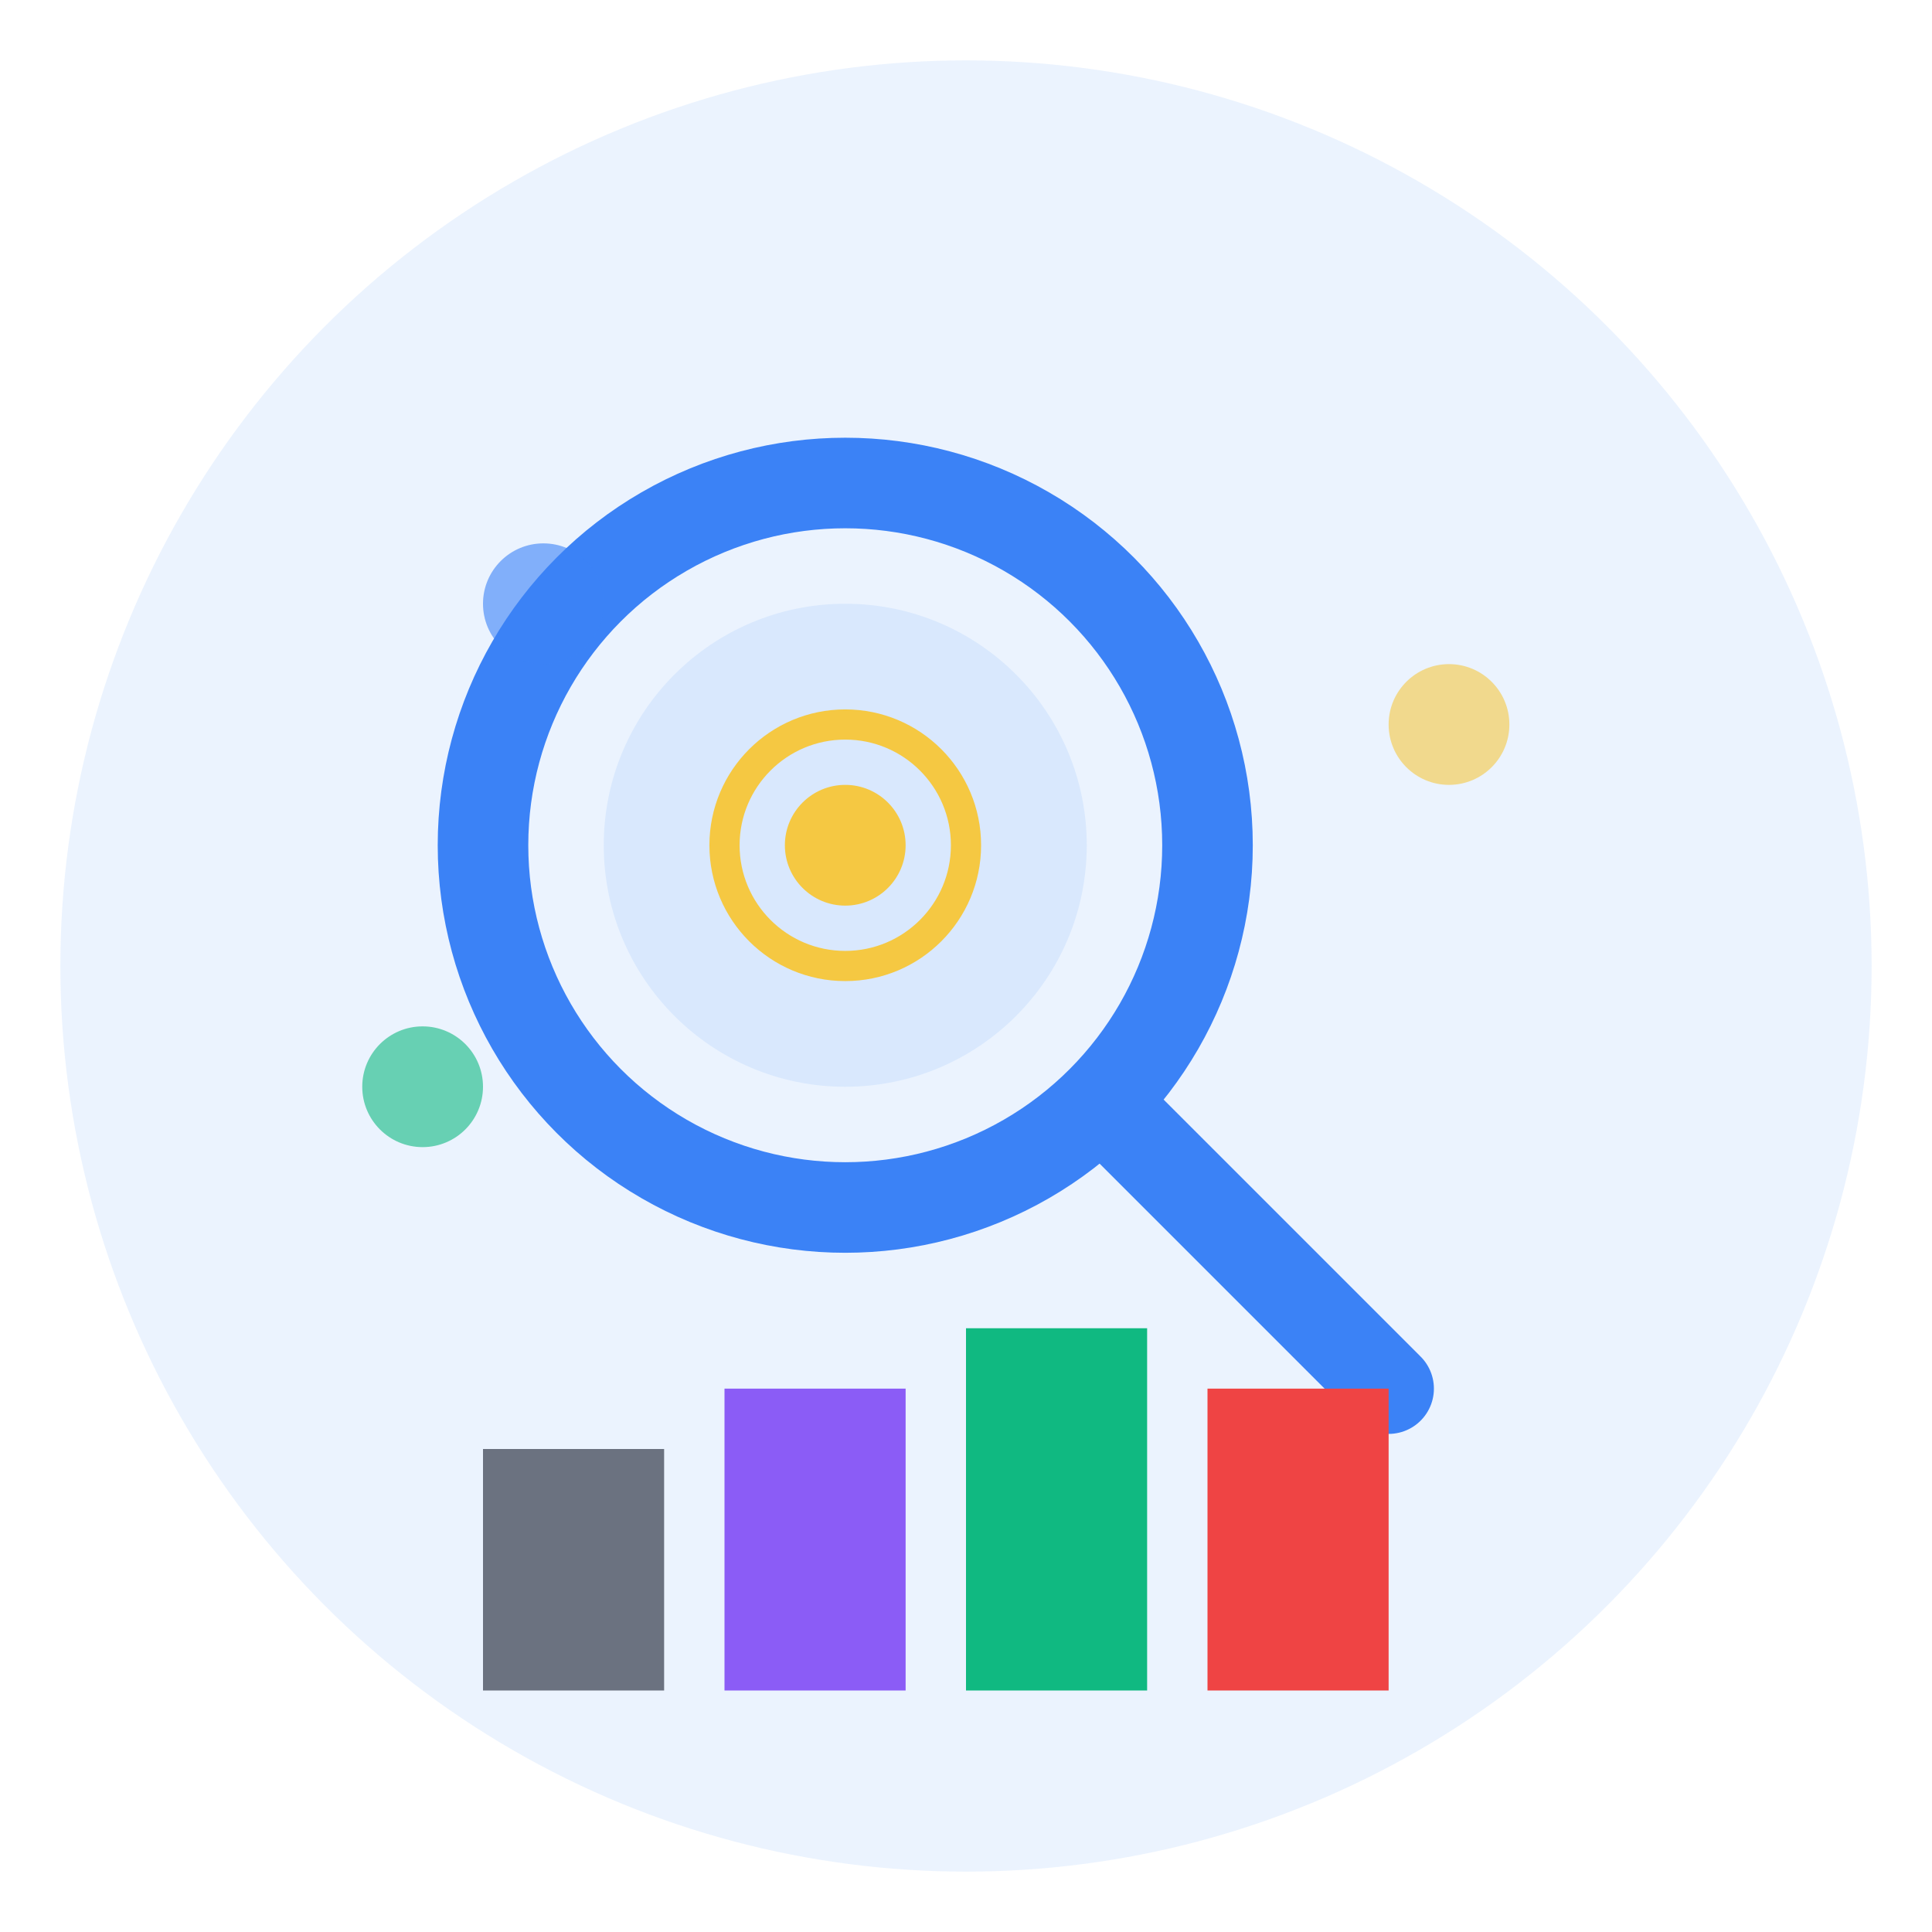
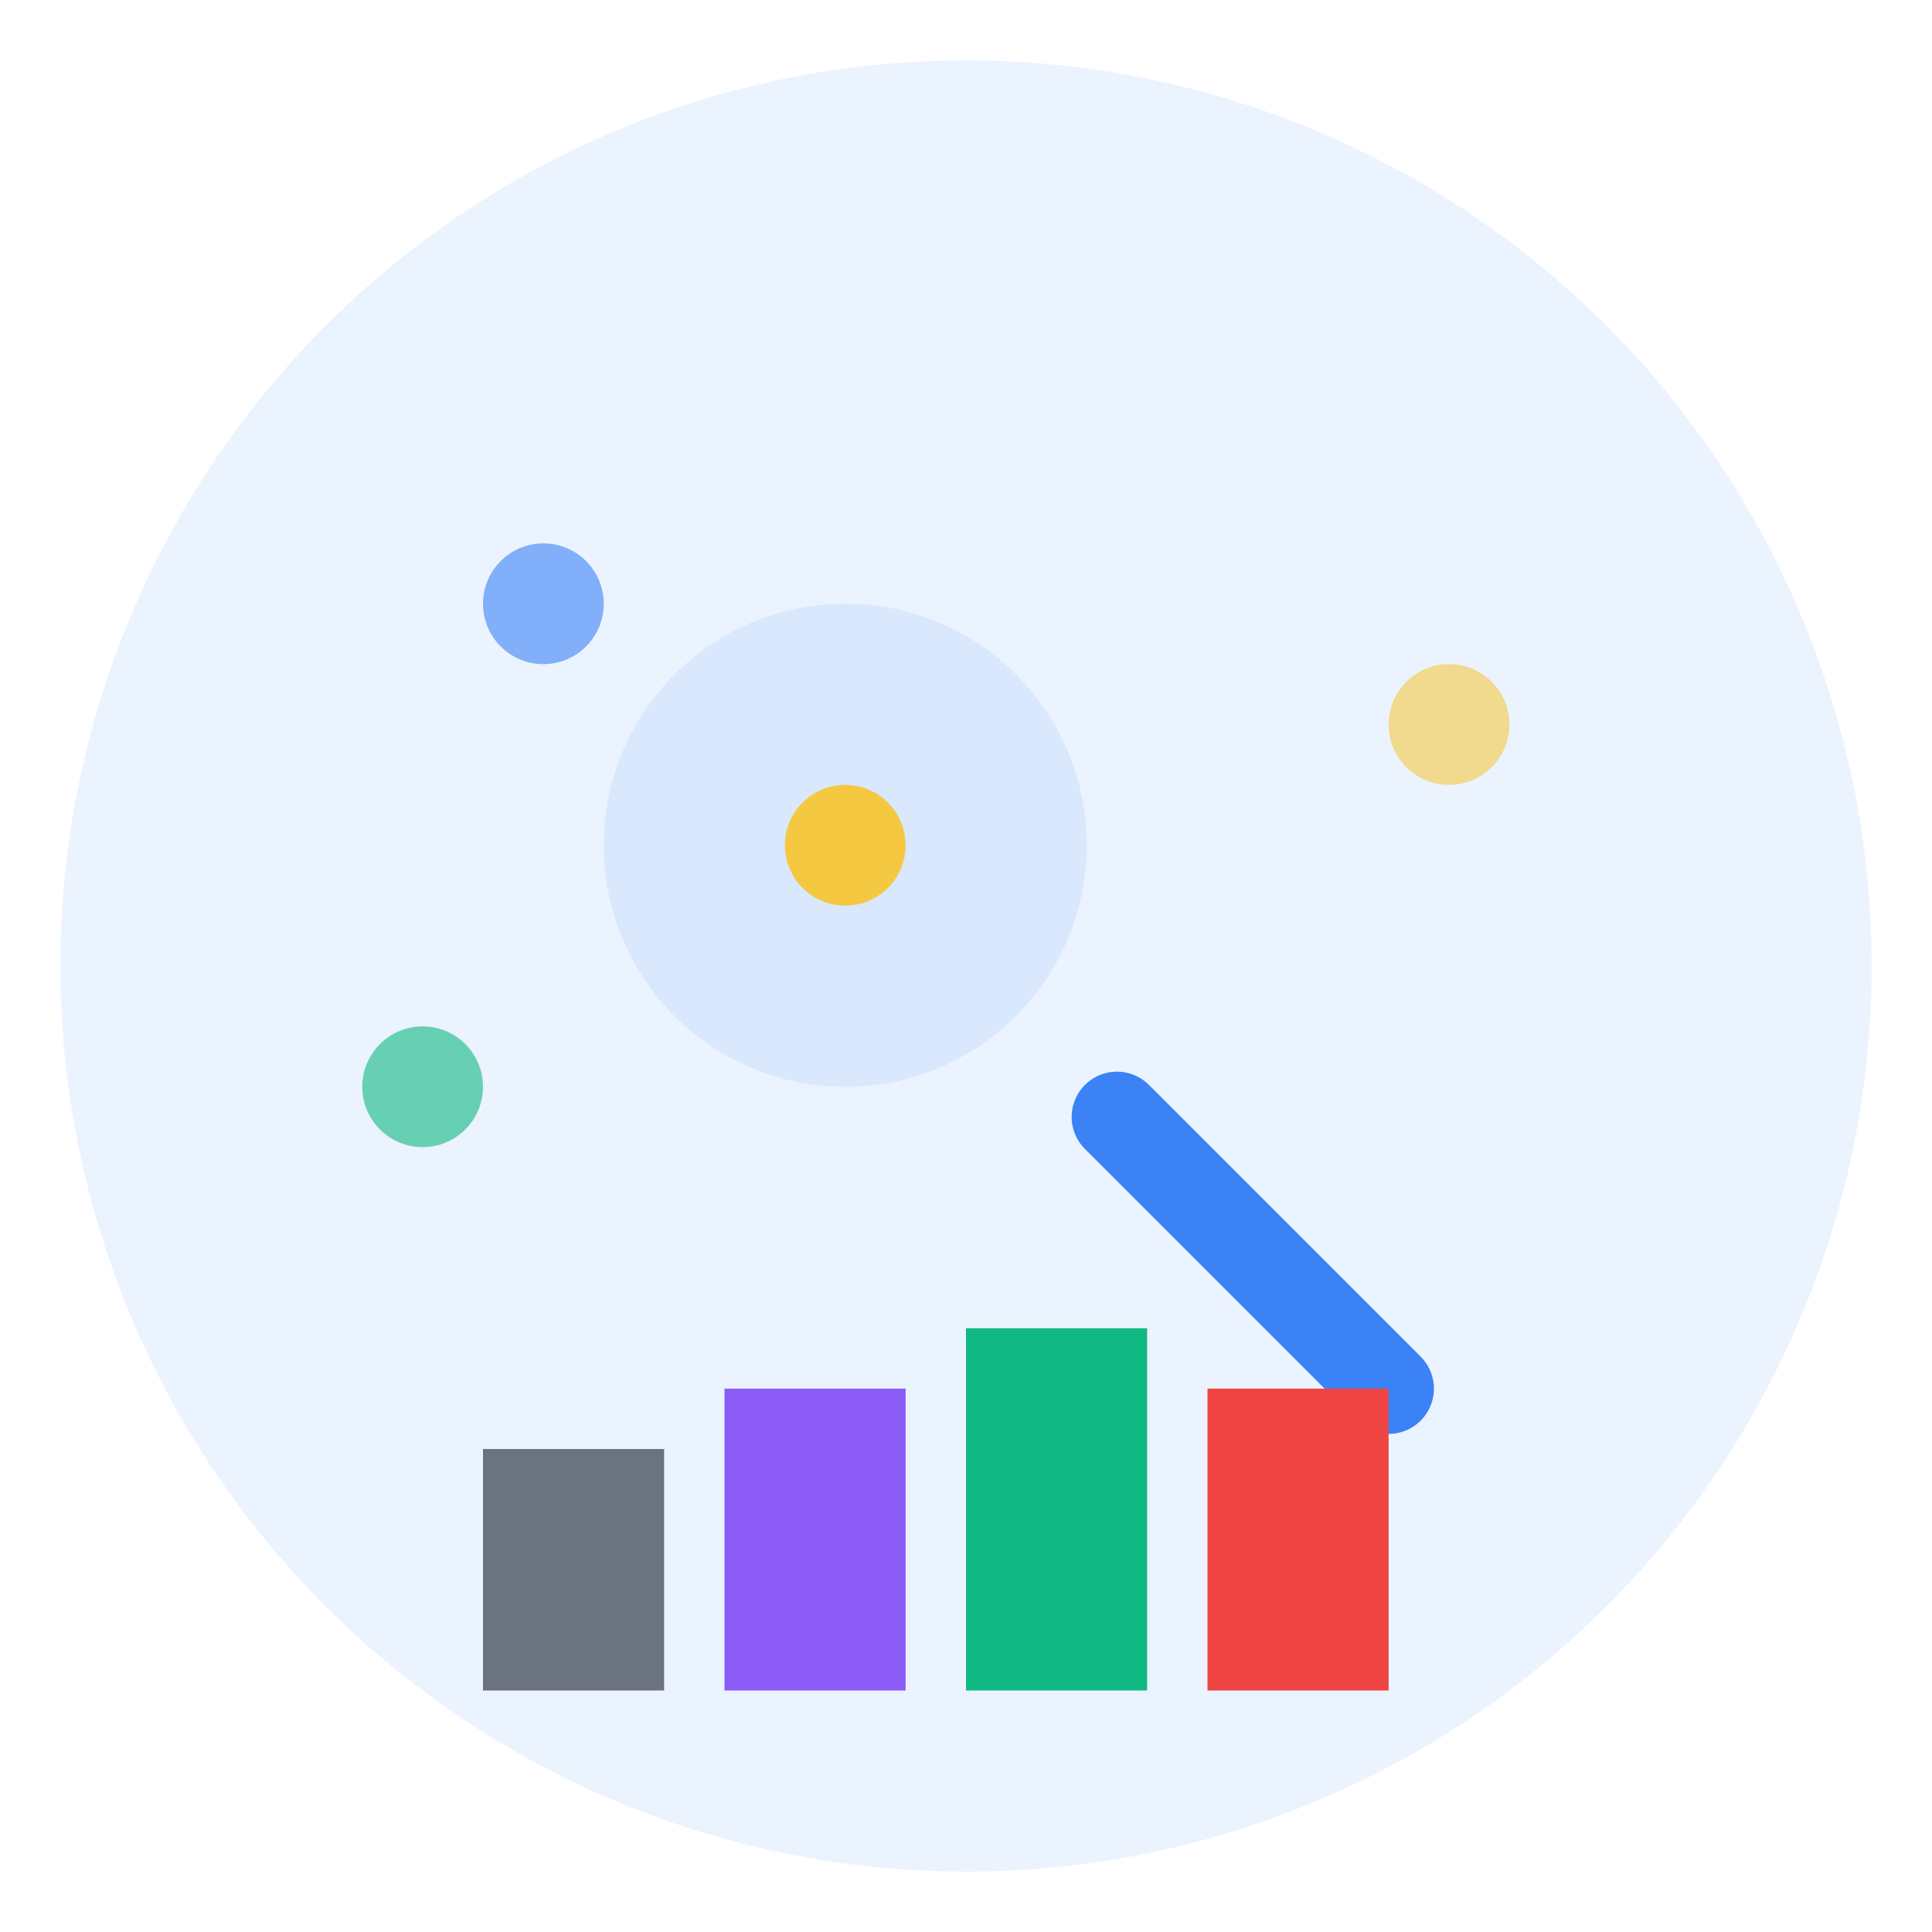
<svg xmlns="http://www.w3.org/2000/svg" width="64" height="64" viewBox="0 0 64 64">
  <circle cx="32" cy="32" r="30" fill="#3B82F6" opacity="0.1" />
-   <circle cx="28" cy="28" r="12" fill="none" stroke="#3B82F6" stroke-width="3" />
  <circle cx="28" cy="28" r="8" fill="#3B82F6" opacity="0.1" />
  <line x1="37" y1="37" x2="46" y2="46" stroke="#3B82F6" stroke-width="3" stroke-linecap="round" />
-   <circle cx="28" cy="28" r="4" fill="none" stroke="#F5C842" stroke-width="1" />
  <circle cx="28" cy="28" r="2" fill="#F5C842" />
  <rect x="16" y="48" width="6" height="8" fill="#6B7280" />
  <rect x="24" y="46" width="6" height="10" fill="#8B5CF6" />
  <rect x="32" y="44" width="6" height="12" fill="#10B981" />
  <rect x="40" y="46" width="6" height="10" fill="#EF4444" />
  <circle cx="18" cy="20" r="2" fill="#3B82F6" opacity="0.6" />
  <circle cx="48" cy="24" r="2" fill="#F5C842" opacity="0.6" />
  <circle cx="14" cy="36" r="2" fill="#10B981" opacity="0.6" />
</svg>